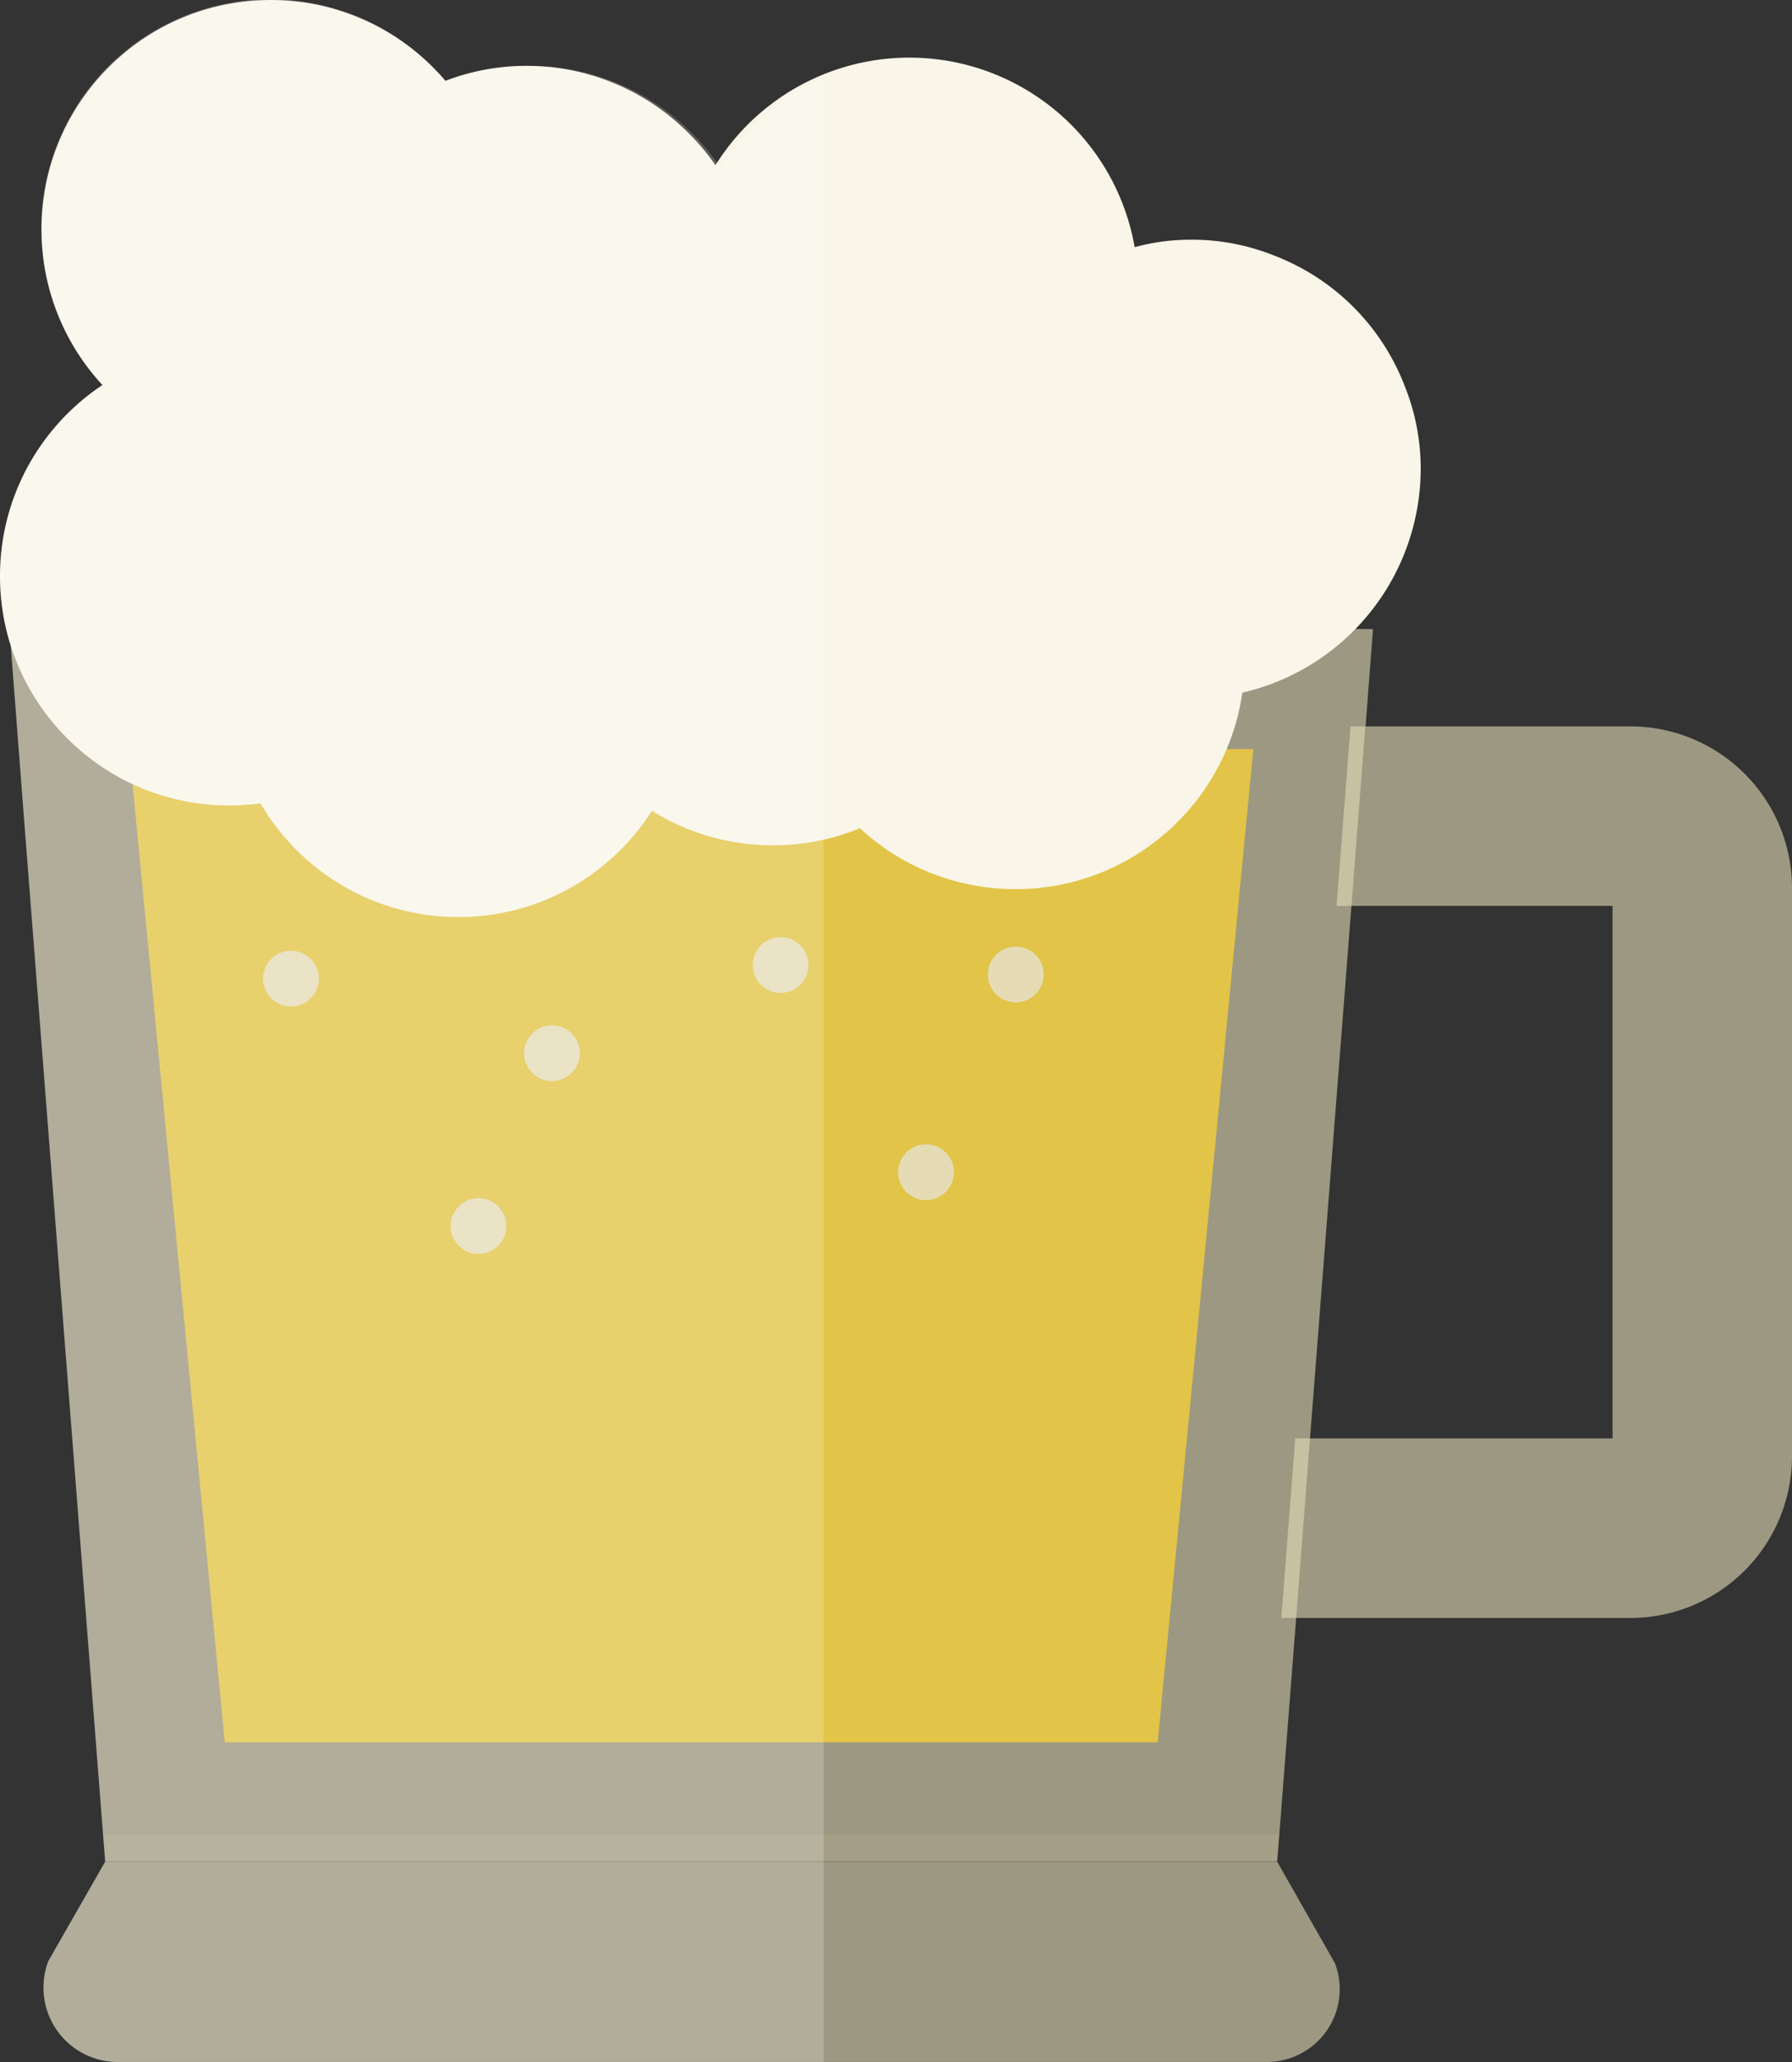
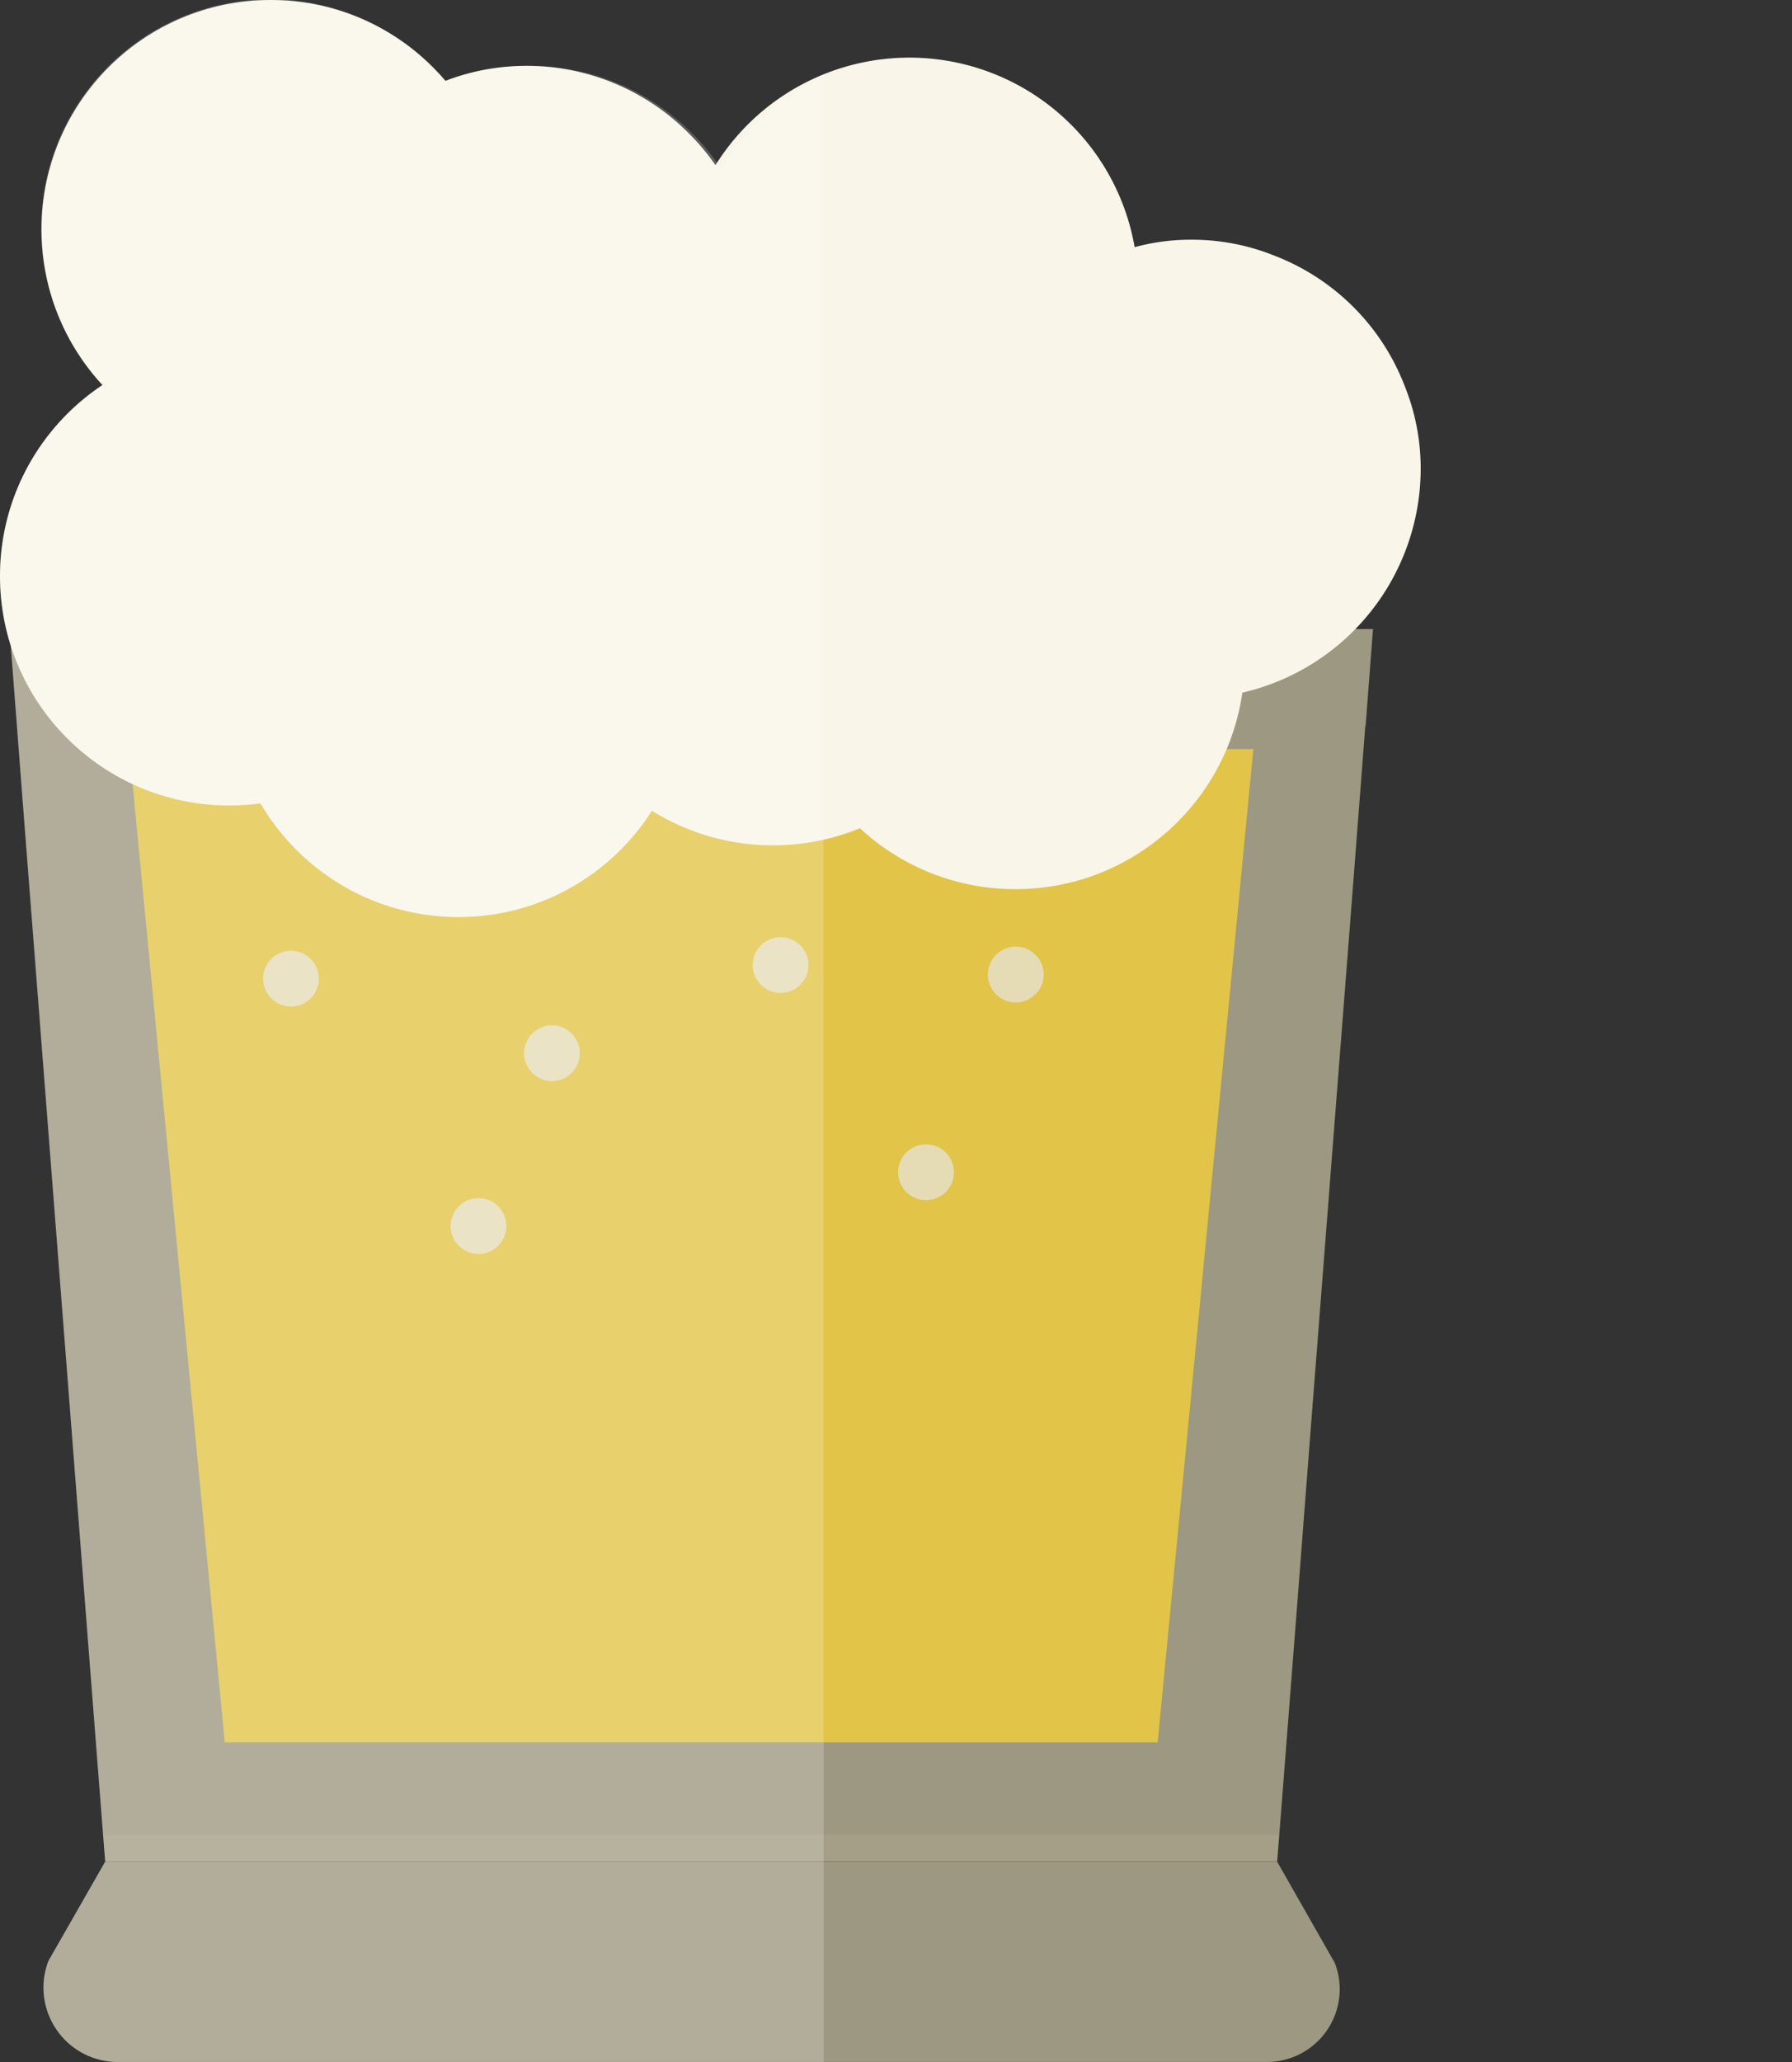
<svg xmlns="http://www.w3.org/2000/svg" id="icn04" width="60" height="69" viewBox="0 0 60 69">
  <rect x="0" y="0" width="60" height="69" fill="#333333" stroke="none" />
  <g id="グループ_15806" data-name="グループ 15806" transform="translate(0 0)">
    <path id="パス_38252" data-name="パス 38252" d="M47.992,156.427l-.247,3.239h-.01l-.463,6.005-1.388,17.82-.463,6.005-.566,7.27-.072.9H5.544l-.072-.9L2.789,162.288l-.411-5.368-.041-.494Z" transform="translate(-2.021 -135.377)" fill="#e5dcb6" opacity="0.6" />
    <path id="パス_38253" data-name="パス 38253" d="M51.748,468.987H13.269a2.517,2.517,0,0,1-.638-.082,2.491,2.491,0,0,1-1.686-3.3l1.9-3.321h39.24l1.933,3.393A2.436,2.436,0,0,1,51.748,468.987Z" transform="translate(-9.324 -399.988)" fill="#e5dcb6" opacity="0.6" />
    <path id="パス_38254" data-name="パス 38254" d="M66.489,219.35H35.254l-3.2-33.238H69.693Z" transform="translate(-27.728 -161.046)" fill="#e2c448" />
-     <path id="パス_38255" data-name="パス 38255" d="M338.933,185.861v19.022a5.412,5.412,0,0,1-5.406,5.406H321.835l.466-6.007h10.624v-17.82h-9.241l.467-6.007h9.375A5.412,5.412,0,0,1,338.933,185.861Z" transform="translate(-278.933 -156.148)" fill="#e5dcb6" opacity="0.6" />
    <circle id="楕円形_21" data-name="楕円形 21" cx="7.675" cy="7.675" r="7.675" transform="translate(0 11.604)" fill="#f9f5e9" />
    <circle id="楕円形_22" data-name="楕円形 22" cx="7.675" cy="7.675" r="7.675" transform="translate(1.39)" fill="#f9f5e9" />
    <circle id="楕円形_23" data-name="楕円形 23" cx="7.675" cy="7.675" r="7.675" transform="translate(7.675 15.338)" fill="#f9f5e9" />
    <circle id="楕円形_24" data-name="楕円形 24" cx="7.675" cy="7.675" r="7.675" transform="translate(18.206 12.937)" fill="#f9f5e9" />
    <circle id="楕円形_25" data-name="楕円形 25" cx="7.675" cy="7.675" r="7.675" transform="translate(26.325 14.404)" fill="#f9f5e9" />
    <path id="パス_38256" data-name="パス 38256" d="M186.125,21.971a7.721,7.721,0,0,1-5.542,7.373c-.041.01-.082.021-.134.031a7.588,7.588,0,0,1-4.1-.031,7.666,7.666,0,0,1-4.288-3.136,6.744,6.744,0,0,1-.35-.586,7.694,7.694,0,0,1-.925-3.65A7.529,7.529,0,0,1,171.894,18,7.656,7.656,0,0,1,186,20.655,6.975,6.975,0,0,1,186.125,21.971Z" transform="translate(-148.006 -12.363)" fill="#f9f5e9" />
    <path id="パス_38257" data-name="パス 38257" d="M256.9,67.113a7.7,7.7,0,0,1-6.046,7.5,7.733,7.733,0,0,1-1.635.175,7.645,7.645,0,0,1-5.45-2.273,7.081,7.081,0,0,1-1.1-1.419,7.248,7.248,0,0,1-1-2.663,1.447,1.447,0,0,1-.051-.36,5.889,5.889,0,0,1-.072-.956,7.809,7.809,0,0,1,.082-1.1,7.63,7.63,0,0,1,5.594-6.3,7.135,7.135,0,0,1,1.995-.278,7.39,7.39,0,0,1,2.787.535,7.589,7.589,0,0,1,4.36,4.36A7.389,7.389,0,0,1,256.9,67.113Z" transform="translate(-209.332 -51.418)" fill="#f9f5e9" />
    <path id="パス_38258" data-name="パス 38258" d="M89.978,24.028a7.428,7.428,0,0,1-.71,3.2,6,6,0,0,1-.4.761,7.538,7.538,0,0,1-4.051,3.28,5.9,5.9,0,0,1-1.131.3,6.737,6.737,0,0,1-1.378.134,7.3,7.3,0,0,1-2.725-.514,7.17,7.17,0,0,1-2.19-1.265,4.487,4.487,0,0,1-.463-.422,6.2,6.2,0,0,1-.5-.545,7.408,7.408,0,0,1-1.47-2.694A7.686,7.686,0,0,1,79.5,16.881a7.535,7.535,0,0,1,2.807-.535,7.642,7.642,0,0,1,5.471,2.3,7.419,7.419,0,0,1,.925,1.131A7.732,7.732,0,0,1,89.978,24.028Z" transform="translate(-64.674 -14.142)" fill="#f9f5e9" />
    <circle id="楕円形_26" data-name="楕円形 26" cx="0.934" cy="0.934" r="0.934" transform="translate(8.808 31.814)" fill="#e5dcb6" />
    <circle id="楕円形_27" data-name="楕円形 27" cx="0.934" cy="0.934" r="0.934" transform="translate(15.086 40.093)" fill="#e5dcb6" />
    <circle id="楕円形_28" data-name="楕円形 28" cx="0.934" cy="0.934" r="0.934" transform="translate(17.547 34.309)" fill="#e5dcb6" />
    <circle id="楕円形_29" data-name="楕円形 29" cx="0.934" cy="0.934" r="0.934" transform="translate(25.201 31.36)" fill="#e5dcb6" />
    <circle id="楕円形_30" data-name="楕円形 30" cx="0.934" cy="0.934" r="0.934" transform="translate(30.071 38.292)" fill="#e5dcb6" />
    <circle id="楕円形_31" data-name="楕円形 31" cx="0.934" cy="0.934" r="0.934" transform="translate(33.076 31.676)" fill="#e5dcb6" />
    <path id="パス_38259" data-name="パス 38259" d="M64.978,455.572l-.072.9H25.666l-.072-.9Z" transform="translate(-22.143 -394.182)" fill="#e5dcb6" opacity="0.1" />
  </g>
  <path id="パス_38260" data-name="パス 38260" d="M24.141,5.635a7.415,7.415,0,0,0-.925-1.13,7.644,7.644,0,0,0-5.471-2.3,7.54,7.54,0,0,0-2.806.534A7.668,7.668,0,1,0,3.443,12.88,7.665,7.665,0,0,0,.357,21.591l.41,5.347L3.451,61.4l.072.9-1.9,3.319a2.489,2.489,0,0,0,1.686,3.3A2.519,2.519,0,0,0,3.945,69h23.63V2.6A7.639,7.639,0,0,0,24.141,5.635Z" transform="translate(0)" fill="#fff" opacity="0.2" />
</svg>